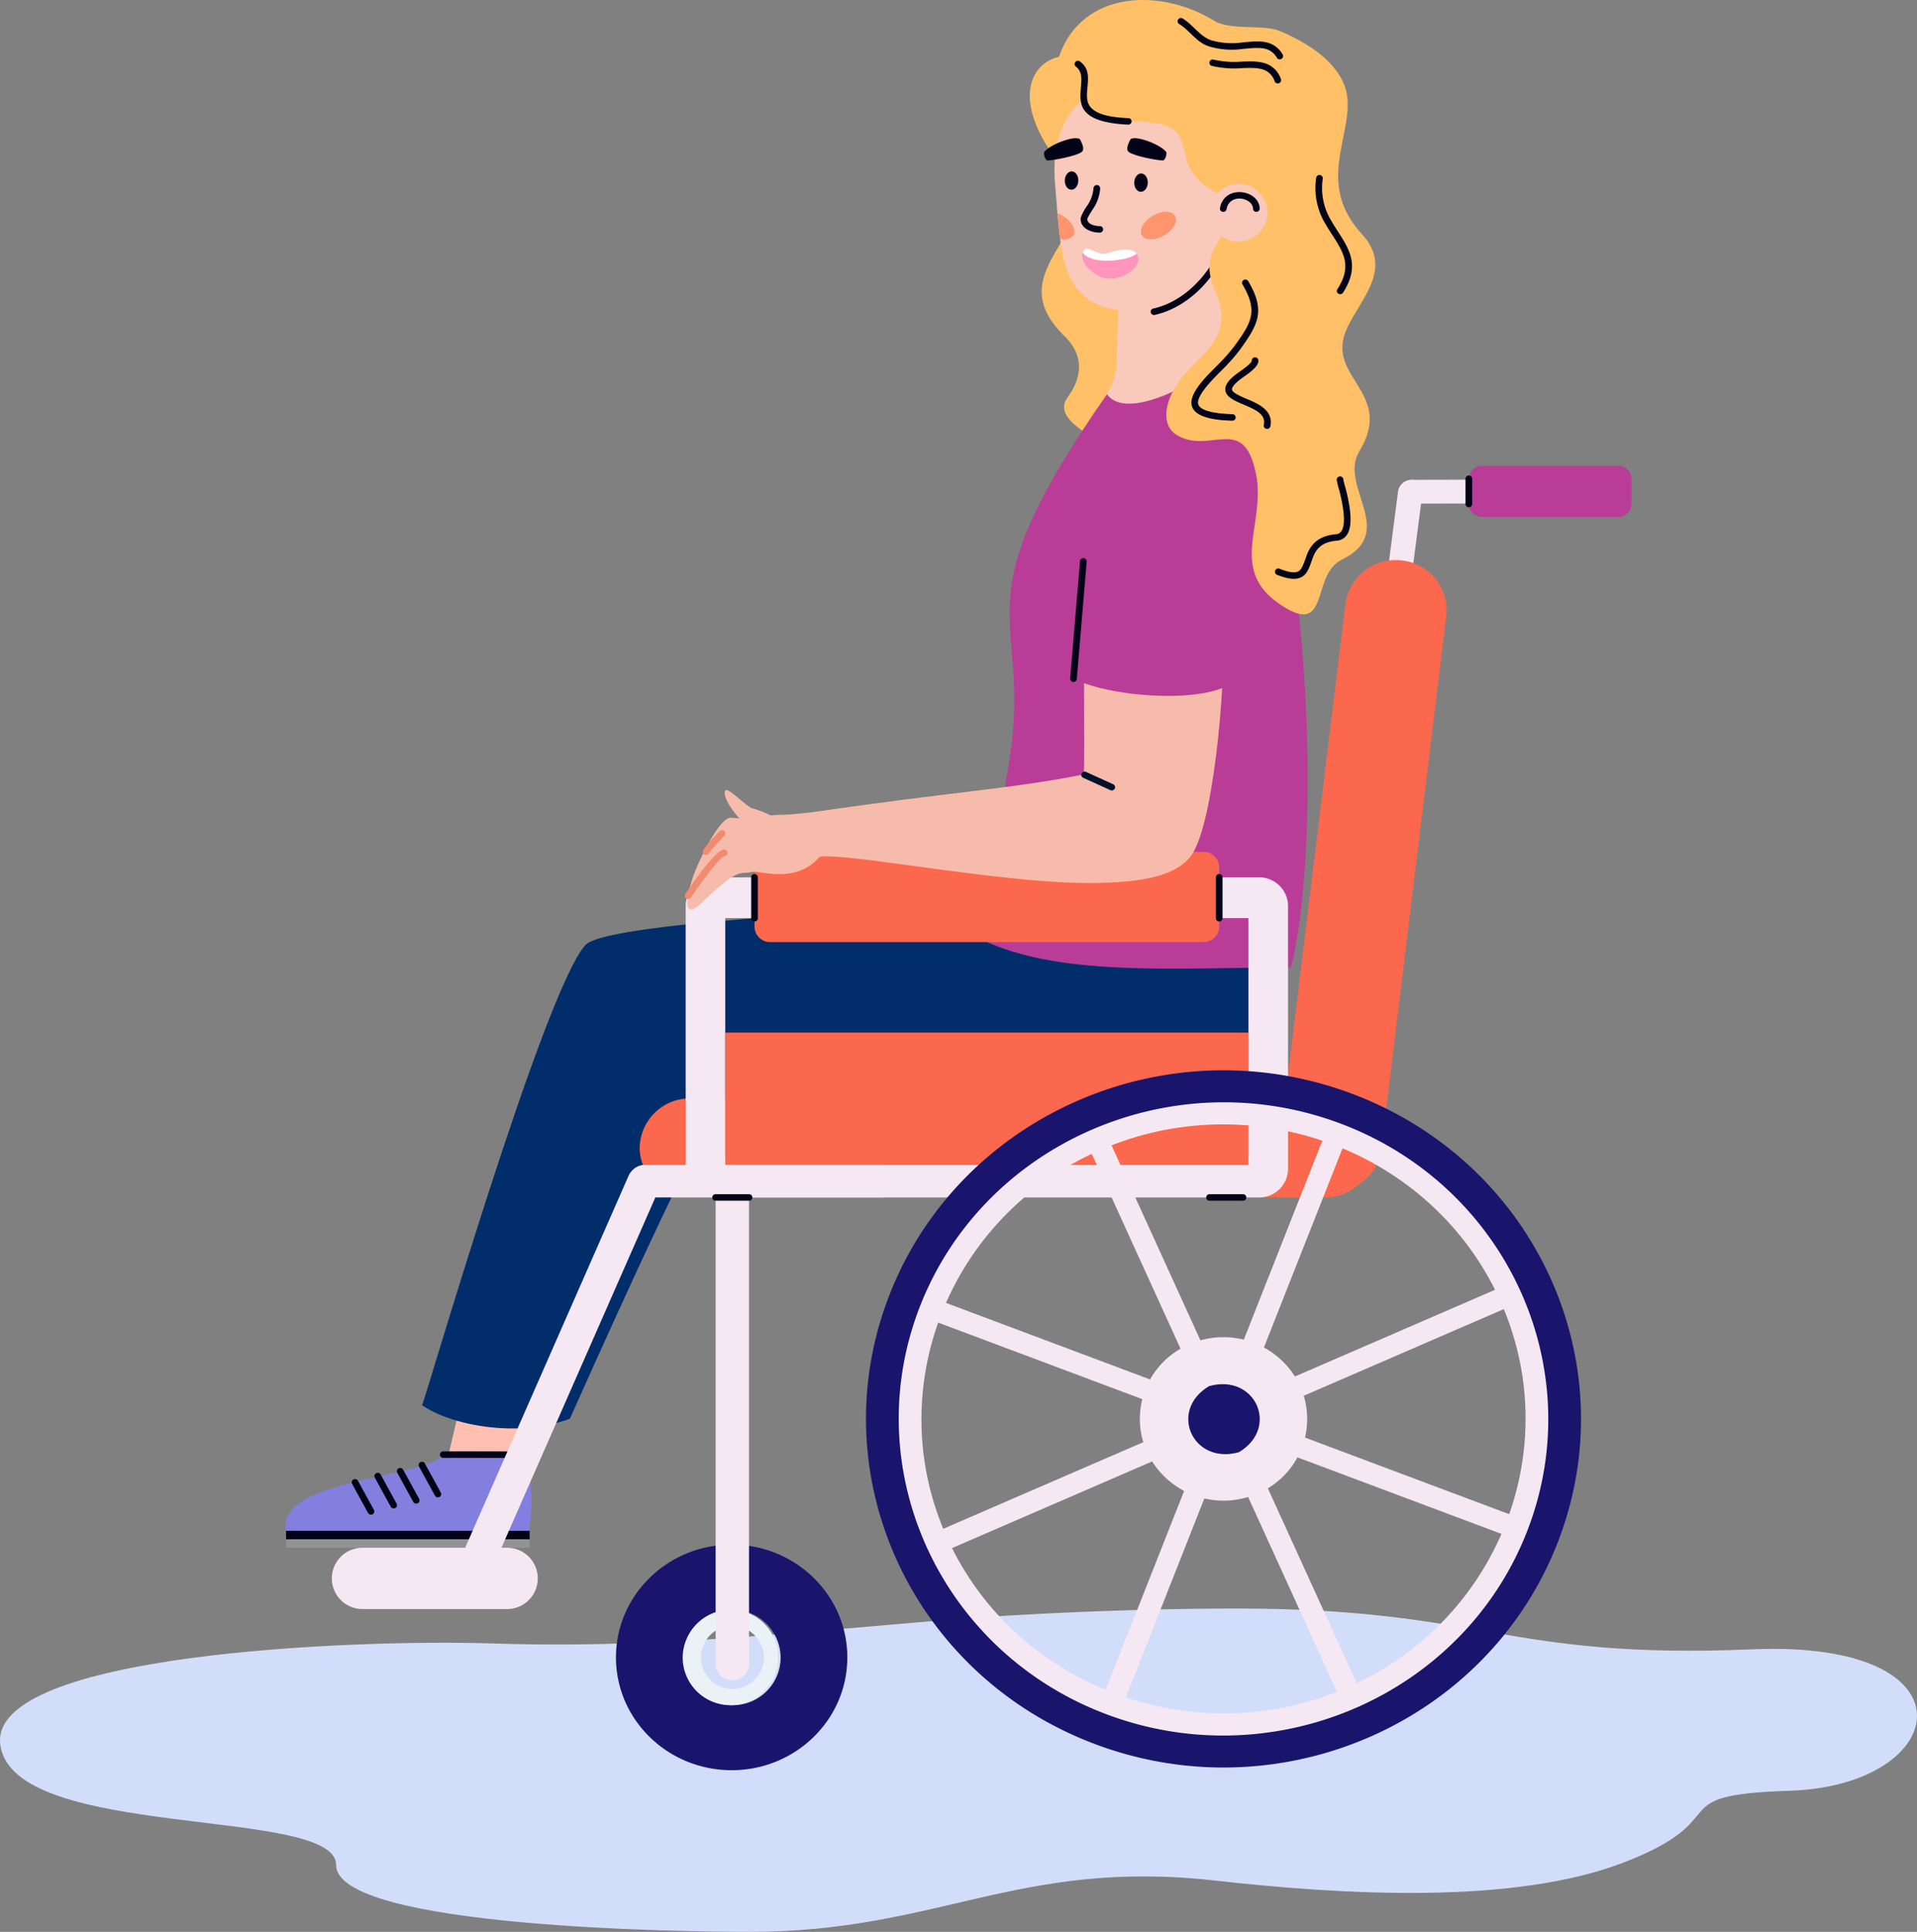
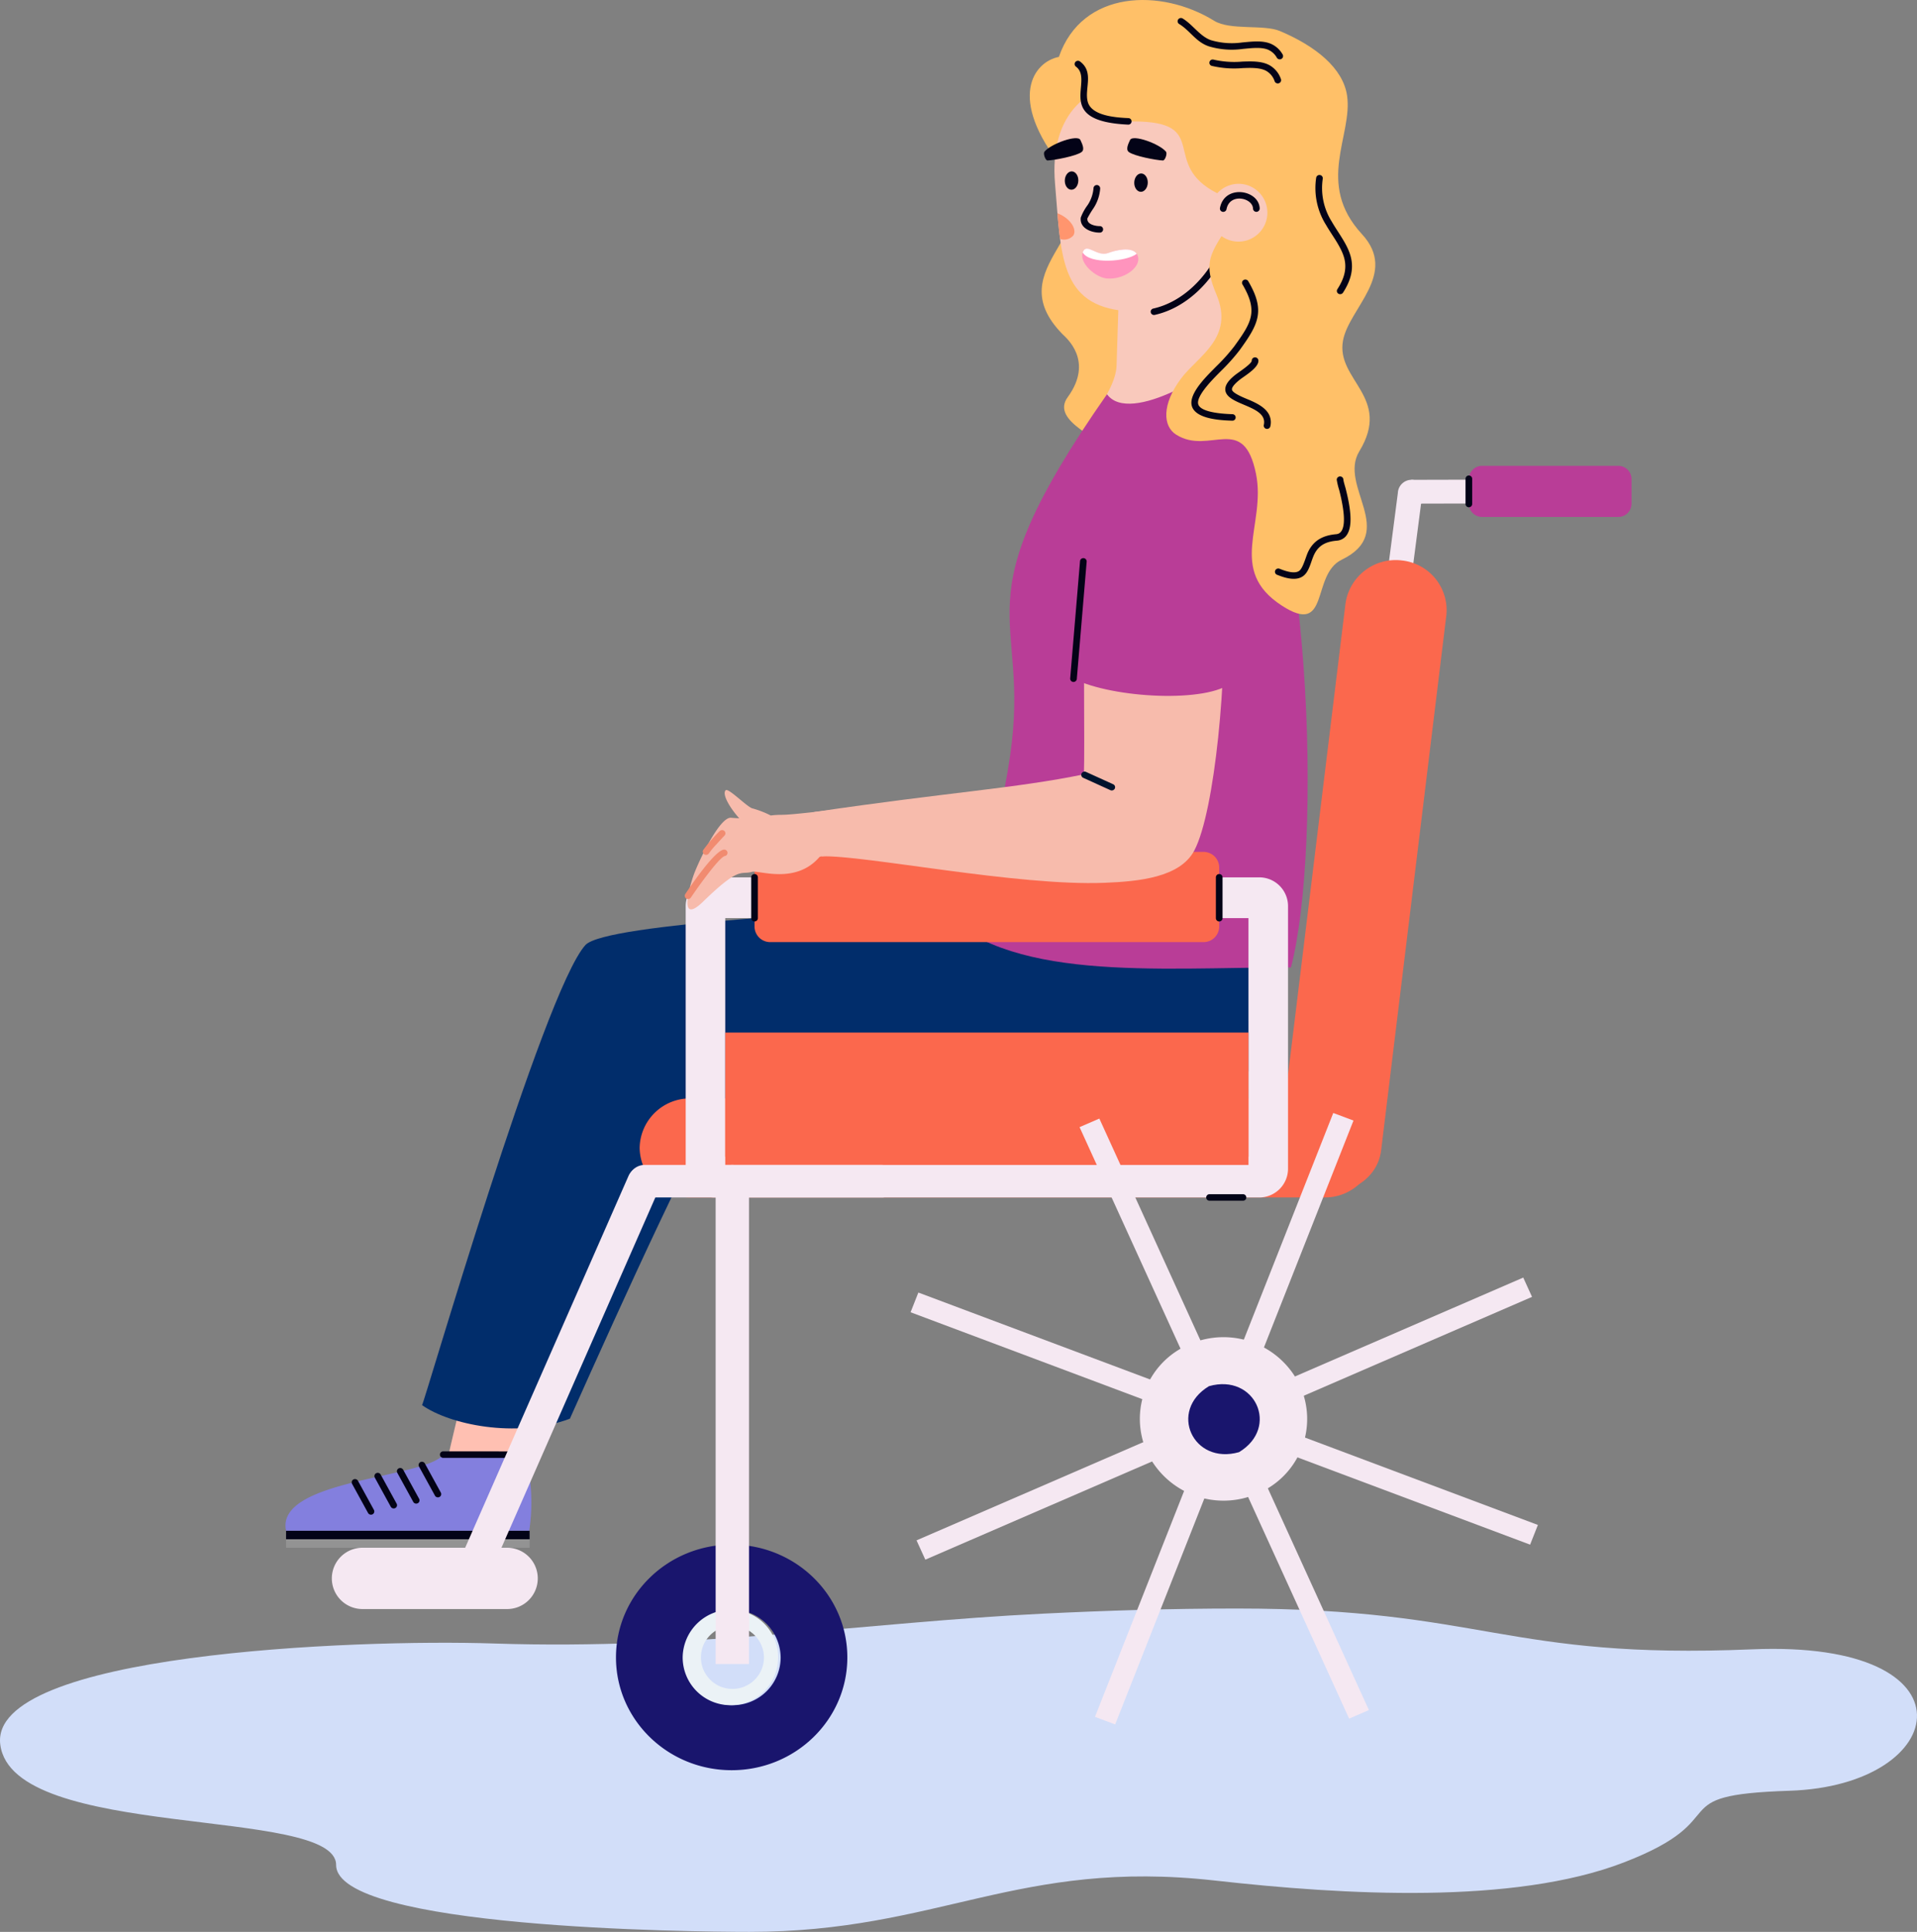
<svg xmlns="http://www.w3.org/2000/svg" width="391.953" height="394.906" viewBox="0 0 391.953 394.906">
  <rect x="0" y="0" width="391.953" height="394.906" fill="#808080" stroke="none" />
  <defs>
    <clipPath id="clip-path">
      <rect id="Rectangle_2141" data-name="Rectangle 2141" width="391.953" height="66.098" fill="none" />
    </clipPath>
    <clipPath id="clip-path-2">
      <rect id="Rectangle_2140" data-name="Rectangle 2140" width="275.211" height="361.857" fill="none" />
    </clipPath>
  </defs>
  <g id="Group_5898" data-name="Group 5898" transform="translate(-1087.097 -4502.191)">
    <g id="Group_5888" data-name="Group 5888" transform="translate(1087.097 4831)">
      <g id="Group_5887" data-name="Group 5887" clip-path="url(#clip-path)">
        <path id="Path_5104" data-name="Path 5104" d="M.059,27.84c2.59,19.714,68.663,12.492,68.663,24.571,0,12.956,72.526,13.687,84.518,13.687,38.6,0,54.96-15,95.175-10.492,26.436,2.964,61.138,4.97,83.617-3.709,23.591-9.1,6.985-13.782,33.826-14.645C399.1,36.189,404.719,6.389,358.27,8.34,307.623,10.47,303.536,0,252.909,0c-13.594,0-26.678.416-39.6,1.046C177.17,2.813,142.292,8.5,101.086,7.151,72.176,6.2-2.385,9.242.059,27.835" transform="translate(0 0)" fill="#d2def9" fill-rule="evenodd" />
      </g>
    </g>
    <g id="Group_5886" data-name="Group 5886" transform="translate(1145.469 4502.191)">
      <g id="Group_5885" data-name="Group 5885" clip-path="url(#clip-path-2)">
        <path id="Path_5042" data-name="Path 5042" d="M212.617,249.917c-1.421,9.505-3.354,16.021-4.218,20.254-.457,3.967-7.427,5.2-16.174,6.574l8.376,5.131,23.339-.057c.025-2.961-1.441-6.772-.531-11.479.6-3.122,5.7-9.311,8.215-16.115Z" transform="translate(-175.038 27.172)" fill="#ffc0b2" fill-rule="evenodd" />
        <path id="Path_5043" data-name="Path 5043" d="M197.917,283.761c-2.239-10.548,28.359-10.673,32.151-15.573l16.732.01a38.252,38.252,0,0,1,.831,15.563Z" transform="translate(-197.8 29.158)" fill="#837fde" fill-rule="evenodd" />
        <rect id="Rectangle_2133" data-name="Rectangle 2133" width="49.795" height="1.734" transform="translate(0.117 312.919)" fill="#030317" />
        <rect id="Rectangle_2134" data-name="Rectangle 2134" width="49.795" height="1.733" transform="translate(0.117 314.654)" fill="#939393" />
        <path id="Path_5044" data-name="Path 5044" d="M215.265,269.856l3.264,5.949a.658.658,0,0,1-.28.9.692.692,0,0,1-.922-.274l-3.264-5.949a.656.656,0,0,1,.28-.9.693.693,0,0,1,.922.273" transform="translate(-186.768 29.302)" fill="#030317" fill-rule="evenodd" />
        <path id="Path_5045" data-name="Path 5045" d="M219.165,271.009l3.264,5.949a.657.657,0,0,1-.28.9.69.69,0,0,1-.922-.273l-3.265-5.949a.658.658,0,0,1,.281-.9.692.692,0,0,1,.922.273" transform="translate(-195.104 29.427)" fill="#030317" fill-rule="evenodd" />
        <path id="Path_5046" data-name="Path 5046" d="M223.209,271.9l3.264,5.949a.658.658,0,0,1-.28.9.692.692,0,0,1-.922-.274l-3.264-5.949a.656.656,0,0,1,.28-.9.692.692,0,0,1,.922.273" transform="translate(-203.747 29.524)" fill="#030317" fill-rule="evenodd" />
        <path id="Path_5047" data-name="Path 5047" d="M227.293,273.051,230.557,279a.658.658,0,0,1-.28.9.692.692,0,0,1-.922-.274l-3.264-5.949a.656.656,0,0,1,.28-.9.693.693,0,0,1,.922.273" transform="translate(-212.476 29.649)" fill="#030317" fill-rule="evenodd" />
        <path id="Path_5048" data-name="Path 5048" d="M198.978,267.588l16.732.01a.665.665,0,1,1,0,1.329l-16.732-.01a.665.665,0,1,1,0-1.329" transform="translate(-166.71 29.093)" fill="#030317" fill-rule="evenodd" />
        <path id="Path_5049" data-name="Path 5049" d="M91.74,10.623c-5.021.956-10.774,8.309.814,22.771,10.324,12.883-13.6,20.091-.065,33.914.619.632,6.527,5.375,1.058,12.868-3.624,4.964,7.019,8.576,10.7,12.164,3.47,3.386,1.206-1.662,1.206-8.209,0-14.9,6.312-33.8,5.773-46.074-.38-8.65.819-31.409-13.741-28.519-2.387.475-.235,1.087-5.741,1.085" transform="translate(66.387 1.01)" fill="#ffc068" fill-rule="evenodd" />
        <path id="Path_5050" data-name="Path 5050" d="M45.254,93.27l-33.026.078a12.33,12.33,0,0,1-.064-2.41,1.372,1.372,0,0,1,.208-.035,1,1,0,0,0,.568-.207c.364-.253.78-.41.988-.8s.287-.727.5-1.113c.022-.038.179-.268.2-.309L45.254,88.4c.32,0,.583,1.1.583,2.435h0c0,1.336-.263,2.434-.583,2.434" transform="translate(215.552 9.611)" fill="#f5e8f2" fill-rule="evenodd" />
        <path id="Path_5051" data-name="Path 5051" d="M30.536,96.329H2.723A2.7,2.7,0,0,1,0,93.675V88.542a2.7,2.7,0,0,1,2.723-2.654H30.536a2.7,2.7,0,0,1,2.723,2.654v5.132a2.7,2.7,0,0,1-2.723,2.654" transform="translate(241.952 9.338)" fill="#b93d97" fill-rule="evenodd" />
        <path id="Path_5052" data-name="Path 5052" d="M45.733,89.084l-.115.88a2.951,2.951,0,0,1-.434,3.344l-3.072,23.644c-.04.31-1.176.258-2.55.258h0c-1.373,0-2.444-.56-2.4-.87l3.274-25.21a2.807,2.807,0,0,1,2.756-2.669,2.68,2.68,0,0,1,1.563.5Z" transform="translate(187.003 9.618)" fill="#f5e8f2" fill-rule="evenodd" />
        <path id="Path_5053" data-name="Path 5053" d="M101.895,43.929l.6.272.028,23.207C112.882,84.933,73.8,102.593,70.973,87.965c-.593-3.065,8.5-11.735,8.694-18.008l.45-14.332Z" transform="translate(90.256 4.776)" fill="#f9c9bc" fill-rule="evenodd" />
        <path id="Path_5054" data-name="Path 5054" d="M238.775,165.8c-.732,23.468,1.466,41.569-29.082,41.569-6.228,0-85.4-.651-85.663-.371-4.361,4.66-21.079,41.565-31.766,65.481-11.086,4.133-24.728,1.14-30.23-2.782.351,0,24.8-84.542,33.4-94.04,4.132-4.565,57.279-6.829,73.795-8.292,3.705-.328,6.518-6.079,6.59-6.127Z" transform="translate(-34.117 17.531)" fill="#012d6b" fill-rule="evenodd" />
        <path id="Path_5055" data-name="Path 5055" d="M58.217,178c8.442-4,12.557-12.836,15.148-30.573,4.39-30.056-11.078-29.715,19.816-73.915,4.689,6.495,23.13-5.2,24.813-8.4,17.516,27.368,19.193,101.158,12.8,125.563-27.79,0-58.594,3.157-72.581-12.67" transform="translate(74.786 7.078)" fill="#b93d97" fill-rule="evenodd" />
        <path id="Path_5056" data-name="Path 5056" d="M56.452,222.763H186.09a10.287,10.287,0,0,0,10.385-10.124h0a10.287,10.287,0,0,0-10.385-10.124H56.452a10.287,10.287,0,0,0-10.385,10.124h0a10.287,10.287,0,0,0,10.385,10.124" transform="translate(26.343 22.018)" fill="#fb684d" fill-rule="evenodd" />
        <path id="Path_5057" data-name="Path 5057" d="M53.928,223.906,67.254,114.589a10.212,10.212,0,0,0-9.086-11.248A10.362,10.362,0,0,0,46.629,112.2L33.3,221.516c-.674,5.528,3.376,11.248,9.087,11.248s10.865-3.329,11.538-8.859" transform="translate(170.092 11.228)" fill="#fb684d" fill-rule="evenodd" />
        <path id="Path_5058" data-name="Path 5058" d="M164.627,284.781c13.062,0,23.652,10.323,23.652,23.057s-10.59,23.057-23.652,23.057-23.652-10.323-23.652-23.057,10.59-23.057,23.652-23.057m0,13.292a9.768,9.768,0,1,0,10.017,9.765,9.887,9.887,0,0,0-10.017-9.765" transform="translate(-73.404 30.962)" fill="#19156d" fill-rule="evenodd" />
        <path id="Path_5059" data-name="Path 5059" d="M162.981,296.77a9.768,9.768,0,1,1-10.017,9.765,9.887,9.887,0,0,1,10.017-9.765m0,3.323a6.443,6.443,0,1,0,6.607,6.442,6.52,6.52,0,0,0-6.607-6.442" transform="translate(-71.757 32.266)" fill="#ebf2f6" fill-rule="evenodd" />
        <path id="Path_5060" data-name="Path 5060" d="M89.438,15.2c10.948.482,19.327,11.571,18.714,24.766s-8.5,23.126-22.125,21.975S72.794,50.42,71.548,35.932,78.491,14.719,89.438,15.2" transform="translate(85.797 1.65)" fill="#f9c9bc" fill-rule="evenodd" />
-         <path id="Path_5061" data-name="Path 5061" d="M88.846,39.834c.688,1.085-.264,2.874-2.125,3.995s-3.927,1.149-4.615.063.264-2.874,2.125-3.995,3.927-1.149,4.615-.063" transform="translate(93.014 4.244)" fill="#ff956e" fill-rule="evenodd" />
        <path id="Path_5062" data-name="Path 5062" d="M88.407,31.984c-.763-.023-1.409.8-1.442,1.833s.56,1.894,1.323,1.917,1.409-.8,1.441-1.833-.558-1.894-1.322-1.917" transform="translate(86.574 3.477)" fill="#030317" fill-rule="evenodd" />
        <path id="Path_5063" data-name="Path 5063" d="M100.89,31.6c-.763-.022-1.409.8-1.442,1.833s.56,1.894,1.323,1.917,1.409-.8,1.442-1.833-.56-1.894-1.323-1.917" transform="translate(59.893 3.435)" fill="#030317" fill-rule="evenodd" />
        <path id="Path_5064" data-name="Path 5064" d="M90.9,30.036c-1.36-.041-5.973-.921-7-1.747-.656-.528-.085-1.663.27-2.441.546-1.192,5.986.751,7.341,2.379.336.4-.2,1.822-.611,1.809" transform="translate(88.508 2.77)" fill="#030317" fill-rule="evenodd" />
        <path id="Path_5065" data-name="Path 5065" d="M98.993,34.8a8.441,8.441,0,0,1-1.374,4.061,18.916,18.916,0,0,0-1.242,2.067c-.154,1.218,1.584,1.585,2.52,1.585a.665.665,0,1,1,0,1.329c-1.823,0-4.142-.939-3.874-3.076a10.249,10.249,0,0,1,1.4-2.554,7.248,7.248,0,0,0,1.2-3.451.682.682,0,0,1,1.363.039" transform="translate(67.583 3.709)" fill="#030317" fill-rule="evenodd" />
        <path id="Path_5066" data-name="Path 5066" d="M100.692,44.56a2.506,2.506,0,0,0,2.711-.7c.688-1.085-.264-2.874-2.125-3.995a6.46,6.46,0,0,0-1.128-.541c.154,1.845.32,3.594.541,5.235" transform="translate(57.68 4.276)" fill="#ff956e" fill-rule="evenodd" />
        <path id="Path_5067" data-name="Path 5067" d="M88.829,46.451c.787-1.838,2.893,1.148,5.175.275,1.668-.639,5.928-1.64,6.127,1.154.141,1.981-3.017,4.34-6.423,4.062-2.279-.185-5.858-3.2-4.879-5.492" transform="translate(74.237 4.984)" fill="#ff94bd" fill-rule="evenodd" />
        <path id="Path_5068" data-name="Path 5068" d="M89.012,46.451c.787-1.838,2.893,1.148,5.175.275,1.427-.547,4.753-1.358,5.807.17-2.159,1.656-9.63,2.194-11.046-.273.018-.058.04-.115.064-.172" transform="translate(74.054 4.984)" fill="#fff" fill-rule="evenodd" />
        <path id="Path_5069" data-name="Path 5069" d="M88.225,46.771c-2.637,5.79-7.862,11.164-14.362,12.617a.683.683,0,0,1-.817-.5.664.664,0,0,1,.512-.8c6.072-1.357,10.961-6.462,13.421-11.862a.691.691,0,0,1,.9-.337.659.659,0,0,1,.347.877" transform="translate(103.87 4.984)" fill="#030317" fill-rule="evenodd" />
        <path id="Path_5070" data-name="Path 5070" d="M99.289,30.036c1.36-.041,5.973-.921,7-1.747.656-.528.086-1.663-.27-2.441-.546-1.192-5.986.751-7.34,2.379-.337.4.2,1.822.61,1.809" transform="translate(56.51 2.77)" fill="#030317" fill-rule="evenodd" />
        <path id="Path_5071" data-name="Path 5071" d="M179.129,227.194H67.525a5.884,5.884,0,0,1-5.777-5.954V167.713a5.884,5.884,0,0,1,5.777-5.954h111.6a5.884,5.884,0,0,1,5.777,5.954V221.24a5.884,5.884,0,0,1-5.777,5.954m-2.311-57.1H69.834v48.764H176.818Z" transform="translate(20.078 17.587)" fill="#f5e8f2" fill-rule="evenodd" />
        <rect id="Rectangle_2135" data-name="Rectangle 2135" width="106.984" height="27.061" transform="translate(89.912 211.074)" fill="#fb684d" />
        <path id="Path_5072" data-name="Path 5072" d="M165.9,157.064H77.354a3.2,3.2,0,0,0-3.231,3.15v12.142a3.2,3.2,0,0,0,3.231,3.15H165.9a3.2,3.2,0,0,0,3.231-3.15V160.214a3.2,3.2,0,0,0-3.231-3.15" transform="translate(21.777 17.077)" fill="#fb684d" fill-rule="evenodd" />
        <path id="Path_5073" data-name="Path 5073" d="M183.627,221.429H135.244a3.324,3.324,0,1,1,0-6.647h48.383a3.324,3.324,0,1,1,0,6.647" transform="translate(-61.765 23.352)" fill="#f5e8f2" fill-rule="evenodd" />
-         <path id="Path_5074" data-name="Path 5074" d="M158.653,316.8V218.106a3.41,3.41,0,0,1,6.818,0V316.8a3.41,3.41,0,0,1-6.818,0" transform="translate(-70.702 23.352)" fill="#f5e8f2" fill-rule="evenodd" />
+         <path id="Path_5074" data-name="Path 5074" d="M158.653,316.8V218.106a3.41,3.41,0,0,1,6.818,0V316.8" transform="translate(-70.702 23.352)" fill="#f5e8f2" fill-rule="evenodd" />
        <path id="Path_5075" data-name="Path 5075" d="M174.825,298.965l36.026-81.986a3.453,3.453,0,0,1,4.475-1.746,3.3,3.3,0,0,1,1.791,4.364l-36.025,81.986a3.453,3.453,0,0,1-4.477,1.746,3.3,3.3,0,0,1-1.791-4.364" transform="translate(-140.704 23.372)" fill="#f5e8f2" fill-rule="evenodd" />
        <path id="Path_5076" data-name="Path 5076" d="M232.334,297.889h-29.3a6.266,6.266,0,1,1,0-12.529h29.3a6.266,6.266,0,1,1,0,12.529" transform="translate(-187.156 31.025)" fill="#f5e8f2" fill-rule="evenodd" />
        <path id="Path_5077" data-name="Path 5077" d="M74.786,163.188c8.676-.282,40.057,6.14,57.834,5.409,6.937-.284,15.412-1.063,18.332-6.617,4.2-7.986,6.825-36.036,5.893-52.883l-28.406,4.127c-.174,5.592.111,27.613-.061,33.2-14.131,2.9-27.586,3.634-55.131,7.7,1.137,3.805.752,5.334,1.541,9.064" transform="translate(34.876 11.862)" fill="#f7bbac" fill-rule="evenodd" />
        <path id="Path_5078" data-name="Path 5078" d="M89.15,85.58c-18.981-.4-16.836,39.549-17.592,43.856,8.121,4.037,27.5,5.014,32.428.713.669-7.513,1.466-44.228-14.835-44.568" transform="translate(89.562 9.304)" fill="#b93d97" fill-rule="evenodd" />
        <path id="Path_5079" data-name="Path 5079" d="M98.788,146.053l-5.557-2.527a.659.659,0,0,1-.33-.884.691.691,0,0,1,.906-.32l5.557,2.526a.66.66,0,0,1,.33.884.692.692,0,0,1-.906.322" transform="translate(69.866 15.467)" fill="#00132d" fill-rule="evenodd" />
        <path id="Path_5080" data-name="Path 5080" d="M173.8,147.657c-6.971-.028-28.735,3.088-32.5,3.067a18.206,18.206,0,0,0-2.3.139,20.285,20.285,0,0,0-3.669-1.434c-1-.118-5.008-4.3-5.549-3.718-.8.85.989,3.754,2.779,5.719-.517-.016-1.071-.05-1.671-.105-2.133-.2-5.914,7.371-7.43,11.125-.712,1.762-3.787,11.374,1.745,5.992,7.558-7.354,7.592-5.374,9.959-6.057,1.365-.394,8.9,2.637,13.78-3.011.787-.91,21.139.989,27.33,2.356a37.591,37.591,0,0,0-2.476-14.072" transform="translate(-39.787 15.836)" fill="#f7bbac" fill-rule="evenodd" />
        <path id="Path_5081" data-name="Path 5081" d="M170.7,157.957c-1.25.308-6.052,7.159-6.934,8.488a.694.694,0,0,1-.943.2.657.657,0,0,1-.2-.919c1.173-1.767,5.919-8.726,7.828-9.073a.682.682,0,0,1,.795.531.667.667,0,0,1-.544.775" transform="translate(-80.879 17.03)" fill="#f18b70" fill-rule="evenodd" />
        <path id="Path_5082" data-name="Path 5082" d="M167.346,154.155c-.555.593-1.108,1.186-1.651,1.789a15.585,15.585,0,0,0-1.535,1.846.692.692,0,0,1-.935.229.656.656,0,0,1-.235-.911,31.41,31.41,0,0,1,3.349-3.85.7.7,0,0,1,.963-.043.654.654,0,0,1,.044.939" transform="translate(-77.576 16.639)" fill="#f18b70" fill-rule="evenodd" />
        <path id="Path_5083" data-name="Path 5083" d="M69.669,19.212c.413,2.044,1.046,4.539,10.12,4.539,16.287,0,5.29,8.625,17.224,14.686,6.931,3.521,2.627,9.022,4.391.583,1.971-9.425,3.919-14.49-4.267-23.212-2.094-2.232-20.249-7.839-24.3-5.336-2.582,1.6-4.836.487-3.172,8.74" transform="translate(93.492 1.07)" fill="#ffc068" fill-rule="evenodd" />
        <path id="Path_5084" data-name="Path 5084" d="M46.06,11.633C50.816-2.117,66.987-2.436,77.809,4.248c3.26,2.012,10.136.7,13.435,2.091,7.368,3.113,12.919,7.615,13.742,13.207,1.2,8.161-6.537,17.938,3.036,28.313,7.506,8.135-2.681,15.121-3.876,21.805-1.443,8.065,10.08,11.5,3.339,22.6-4.336,7.138,8.044,16.516-3.608,22.158-6.305,3.053-2.319,15.8-12.235,9.373-11.244-7.287-3.18-16.523-5.27-26.9-2.542-12.6-9.455-3.721-16.331-8.045-2.73-1.715-2.963-6.178,1.005-11.482,3.444-4.6,10.991-8.28,7.216-17.2-2.579-6.1-1.393-7.956,1.475-12.607.572-.929,6.211-18.611-10.793-33.205-4.836-4.15-16.3,5.806-22.884-2.723" transform="translate(112.067 0)" fill="#ffc068" fill-rule="evenodd" />
        <path id="Path_5085" data-name="Path 5085" d="M71.534,33.9a5.909,5.909,0,1,1-6.328,5.635A5.968,5.968,0,0,1,71.534,33.9" transform="translate(123.738 3.685)" fill="#f9c9bc" fill-rule="evenodd" />
        <path id="Path_5086" data-name="Path 5086" d="M66.857,38.674c.919-4.907,7.976-3.761,8.122.079a.682.682,0,0,1-1.363.05c-.084-2.262-4.789-3.246-5.418.11a.681.681,0,0,1-.793.534.667.667,0,0,1-.548-.773" transform="translate(124.207 3.851)" fill="#030317" fill-rule="evenodd" />
        <path id="Path_5087" data-name="Path 5087" d="M90.146,12.4c3.842,2.852-4.845,11.147,10.664,11.852a.665.665,0,1,0,.063-1.328c-2.407-.11-7.486-.41-8.3-3.3-.752-2.665,1.375-6.075-1.6-8.282a.694.694,0,0,0-.955.126.655.655,0,0,0,.13.931" transform="translate(71.468 1.219)" fill="#030317" fill-rule="evenodd" />
        <path id="Path_5088" data-name="Path 5088" d="M62.956,4.548c2.233,1.357,3.393,3.645,6.037,4.555a16.273,16.273,0,0,0,6.973.537c1.524-.134,3.66-.436,5.1.133a3.741,3.741,0,0,1,1.862,1.669.694.694,0,0,0,.933.239.657.657,0,0,0,.247-.909A5.088,5.088,0,0,0,81.58,8.541c-1.739-.685-3.911-.385-5.736-.225a15.013,15.013,0,0,1-6.4-.467c-2.222-.764-3.708-3.176-5.769-4.428a.692.692,0,0,0-.938.212.656.656,0,0,0,.217.916" transform="translate(119.77 0.361)" fill="#030317" fill-rule="evenodd" />
        <path id="Path_5089" data-name="Path 5089" d="M63.482,12.275a20.068,20.068,0,0,0,6.309.453c1.458-.049,3.427-.149,4.75.53a3.813,3.813,0,0,1,1.8,2.172.687.687,0,0,0,.877.39.661.661,0,0,0,.4-.855,5.129,5.129,0,0,0-2.443-2.884c-1.6-.823-3.667-.741-5.43-.683a18.953,18.953,0,0,1-5.879-.4.685.685,0,0,0-.846.45.663.663,0,0,0,.462.825" transform="translate(125.907 1.193)" fill="#030317" fill-rule="evenodd" />
        <path id="Path_5090" data-name="Path 5090" d="M77.565,52.532c3.26,5.548,1.852,7.785-1.707,12.7a38.76,38.76,0,0,1-3.676,4.091c-1.654,1.7-5.689,5.452-4.978,8.039.754,2.737,6.021,2.955,8.27,3.029a.665.665,0,1,0,.045-1.329c-1.389-.045-6.5-.243-7-2.044-.491-1.785,3.5-5.6,4.649-6.779a40.08,40.08,0,0,0,3.8-4.24c3.87-5.342,5.333-8.072,1.778-14.124a.694.694,0,0,0-.931-.246.657.657,0,0,0-.252.907" transform="translate(118.099 5.603)" fill="#030317" fill-rule="evenodd" />
        <path id="Path_5091" data-name="Path 5091" d="M74.055,80a3.5,3.5,0,0,0-.285-2.455c-.714-1.359-2.3-2.182-3.662-2.8-.765-.344-3.644-1.386-3.878-2.2-.191-.665,1.183-1.778,1.609-2.112,1.055-.825,3.9-2.464,3.779-3.935a.678.678,0,0,0-.734-.61.664.664,0,0,0-.627.706c-.083.651-2.7,2.358-3.272,2.8-1,.784-2.477,2.093-2.069,3.509.821,2.847,8.673,2.913,7.807,6.8a.664.664,0,0,0,.521.791A.682.682,0,0,0,74.055,80" transform="translate(127.304 7.164)" fill="#030317" fill-rule="evenodd" />
        <path id="Path_5092" data-name="Path 5092" d="M50.413,32.837a14.173,14.173,0,0,0,2.018,9.636c1.2,2.092,3.067,4.415,3.7,6.712.649,2.349-.092,4.428-1.384,6.428a.658.658,0,0,0,.214.917.7.7,0,0,0,.941-.21c1.5-2.325,2.3-4.76,1.547-7.482-.693-2.5-2.541-4.764-3.829-7.015a12.879,12.879,0,0,1-1.858-8.8.668.668,0,0,0-.579-.751.68.68,0,0,0-.771.564" transform="translate(160.32 3.508)" fill="#030317" fill-rule="evenodd" />
        <path id="Path_5093" data-name="Path 5093" d="M73.523,161.824v8.335a.682.682,0,0,0,1.364,0v-8.335a.682.682,0,0,0-1.364,0" transform="translate(116.704 17.522)" fill="#030317" fill-rule="evenodd" />
        <path id="Path_5094" data-name="Path 5094" d="M157.059,161.824v8.335a.682.682,0,0,0,1.364,0v-8.335a.682.682,0,0,0-1.364,0" transform="translate(-61.84 17.522)" fill="#030317" fill-rule="evenodd" />
-         <path id="Path_5095" data-name="Path 5095" d="M158.736,221.507h6.818a.665.665,0,1,0,0-1.329h-6.818a.665.665,0,1,0,0,1.329" transform="translate(-70.785 23.939)" fill="#030317" fill-rule="evenodd" />
        <path id="Path_5096" data-name="Path 5096" d="M69.941,221.507H76.76a.665.665,0,1,0,0-1.329H69.941a.665.665,0,1,0,0,1.329" transform="translate(119 23.939)" fill="#030317" fill-rule="evenodd" />
        <path id="Path_5097" data-name="Path 5097" d="M28.644,88.347V93.48a.682.682,0,0,0,1.364,0V88.347a.682.682,0,0,0-1.364,0" transform="translate(212.626 9.533)" fill="#030317" fill-rule="evenodd" />
        <path id="Path_5098" data-name="Path 5098" d="M64.5,88.482a.682.682,0,0,0-1.363.029,14.291,14.291,0,0,0,.5,2.092,36.657,36.657,0,0,1,.767,3.66c.192,1.292.726,5.205-1.365,5.383-2.633.224-4.59,1.207-5.74,3.583-.471.972-1.012,3.206-1.753,3.846-.972.84-3.1.031-4.1-.364a.69.69,0,0,0-.889.364.66.66,0,0,0,.373.867c1.617.644,4.013,1.428,5.517.127,1.132-.979,1.438-2.947,2.08-4.273.938-1.939,2.482-2.644,4.626-2.826a2.743,2.743,0,0,0,1.5-.575c1.662-1.327,1.366-4.484,1.093-6.322-.184-1.237-.458-2.466-.765-3.679-.136-.538-.421-1.385-.488-1.913" transform="translate(151.801 9.551)" fill="#030317" fill-rule="evenodd" />
        <path id="Path_5099" data-name="Path 5099" d="M99.3,127.606l2.016-23.985a.671.671,0,0,0-.623-.716.679.679,0,0,0-.736.609L97.945,127.5a.682.682,0,0,0,1.359.109" transform="translate(62.494 11.188)" fill="#030317" fill-rule="evenodd" />
        <path id="Path_5105" data-name="Path 5105" d="M0,132.784l4.414-.037L5.558,0,1.144.037Z" transform="matrix(-0.933, -0.359, 0.359, -0.933, 170.693, 352.947)" fill="#f5e8f2" />
        <path id="Path_5106" data-name="Path 5106" d="M0,5.676,132.869,4.409,132.911,0,.041,1.267Z" transform="translate(216.328 351.866) rotate(-113.958)" fill="#f5e8f2" />
        <path id="Path_5107" data-name="Path 5107" d="M0,5.475,135.281,4.331,135.318,0,.037,1.144Z" transform="translate(254.101 316.832) rotate(-158.958)" fill="#f5e8f2" />
        <path id="Path_5108" data-name="Path 5108" d="M0,135.2l4.335-.041L5.6,0,1.267.041Z" transform="matrix(-0.406, -0.914, 0.914, -0.406, 131.298, 319.994)" fill="#f5e8f2" />
-         <path id="Path_5100" data-name="Path 5100" d="M16.581,296.782c16.026,35.161,58.407,51.056,94.476,35.433s52.373-56.937,36.347-92.1S89,189.058,52.928,204.681s-52.372,56.94-36.347,92.1M138.437,244c13.829,30.34-.241,65.992-31.364,79.473s-67.7-.235-81.525-30.576.241-65.993,31.364-79.474,67.7.235,81.525,30.577" transform="translate(109.795 21.6)" fill="#f5e8f2" />
-         <path id="Path_5101" data-name="Path 5101" d="M13.969,243.01c12.015-30.439,43.132-48.232,74.87-45.376a72.9,72.9,0,0,1,10.274,1.658,73.842,73.842,0,0,1,9.3,2.816c37.679,14.122,56.456,55.339,41.971,92.069s-56.78,55.036-94.444,40.9S-.516,279.741,13.969,243.01M58.33,329c34.181,12.818,72.669-3.856,85.818-37.164s-3.955-70.842-38.122-83.647-72.67,3.856-85.819,37.164S24.162,316.195,58.33,329" transform="translate(109.61 21.455)" fill="#19156d" />
        <path id="Path_5102" data-name="Path 5102" d="M68.465,247.99a16.526,16.526,0,0,0-8.693,22.03,17.3,17.3,0,0,0,22.6,8.476,16.527,16.527,0,0,0,8.695-22.03,17.3,17.3,0,0,0-22.6-8.476" transform="translate(116.369 26.806)" fill="#f5e8f2" />
        <path id="Path_5103" data-name="Path 5103" d="M71.068,255.61c-8.367,5.03-3.291,16.169,6.147,13.487,8.367-5.03,3.291-16.169-6.147-13.487" transform="translate(117.749 27.746)" fill="#19156d" />
      </g>
    </g>
  </g>
</svg>